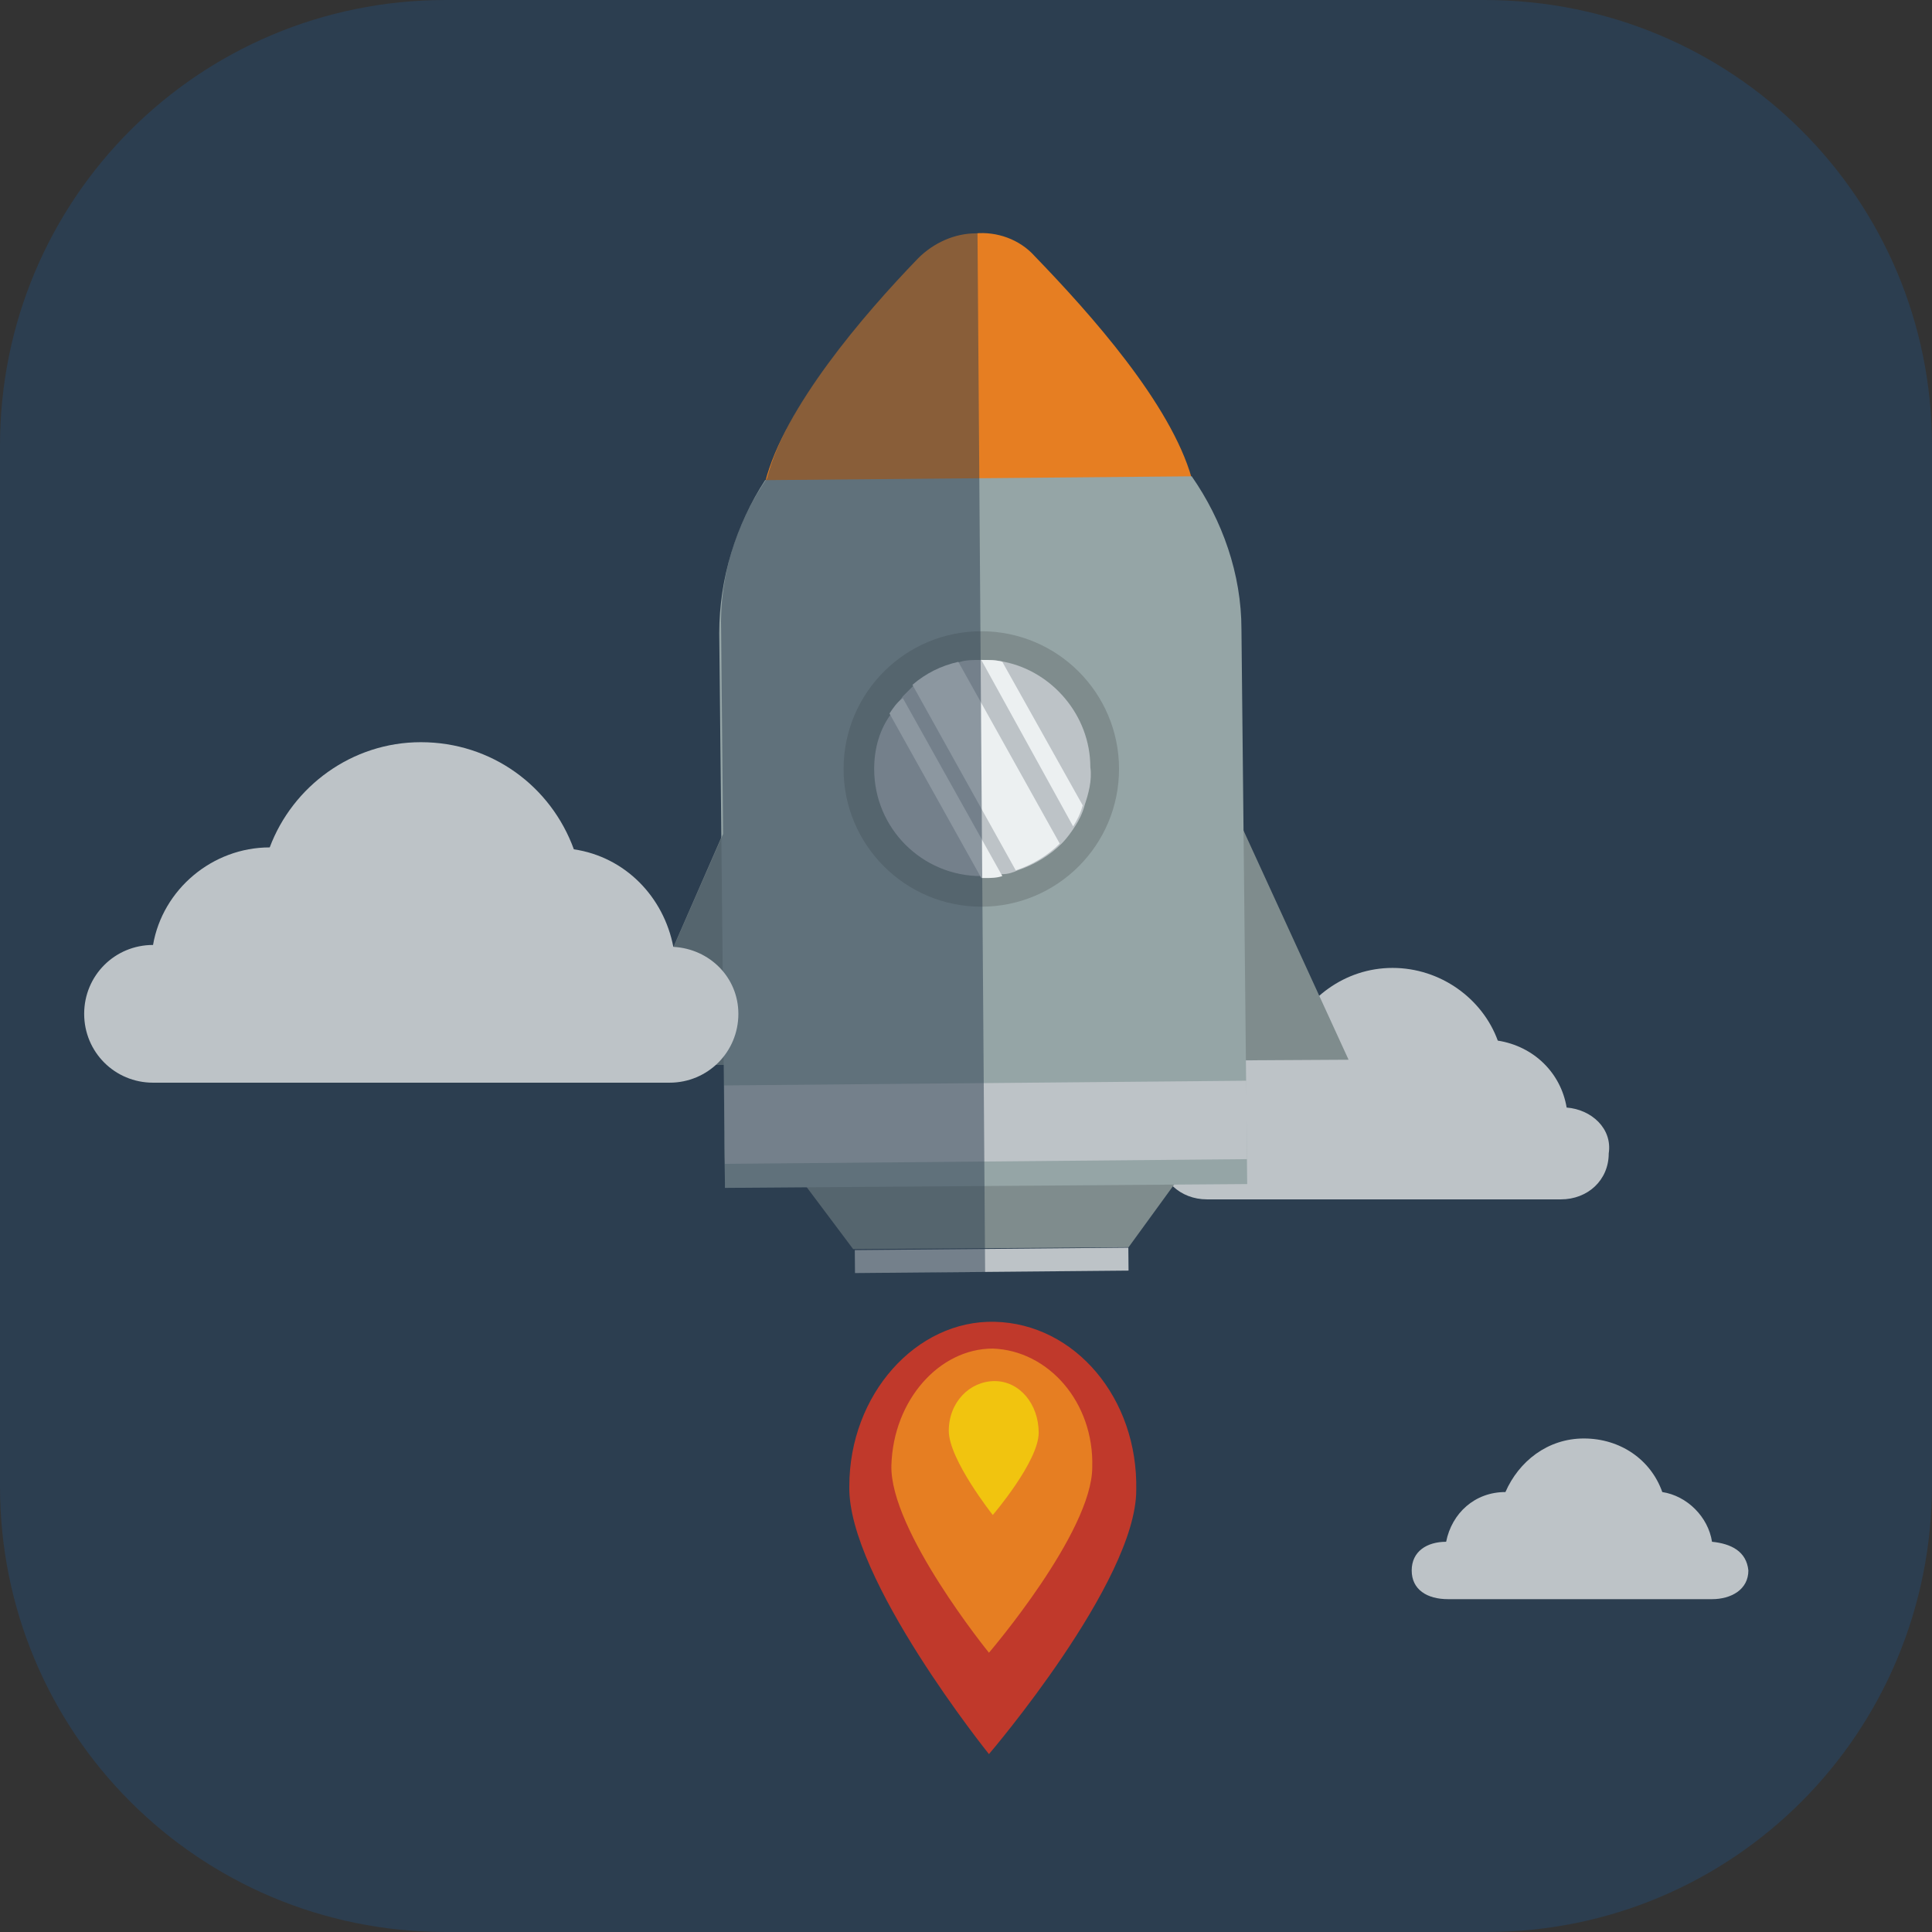
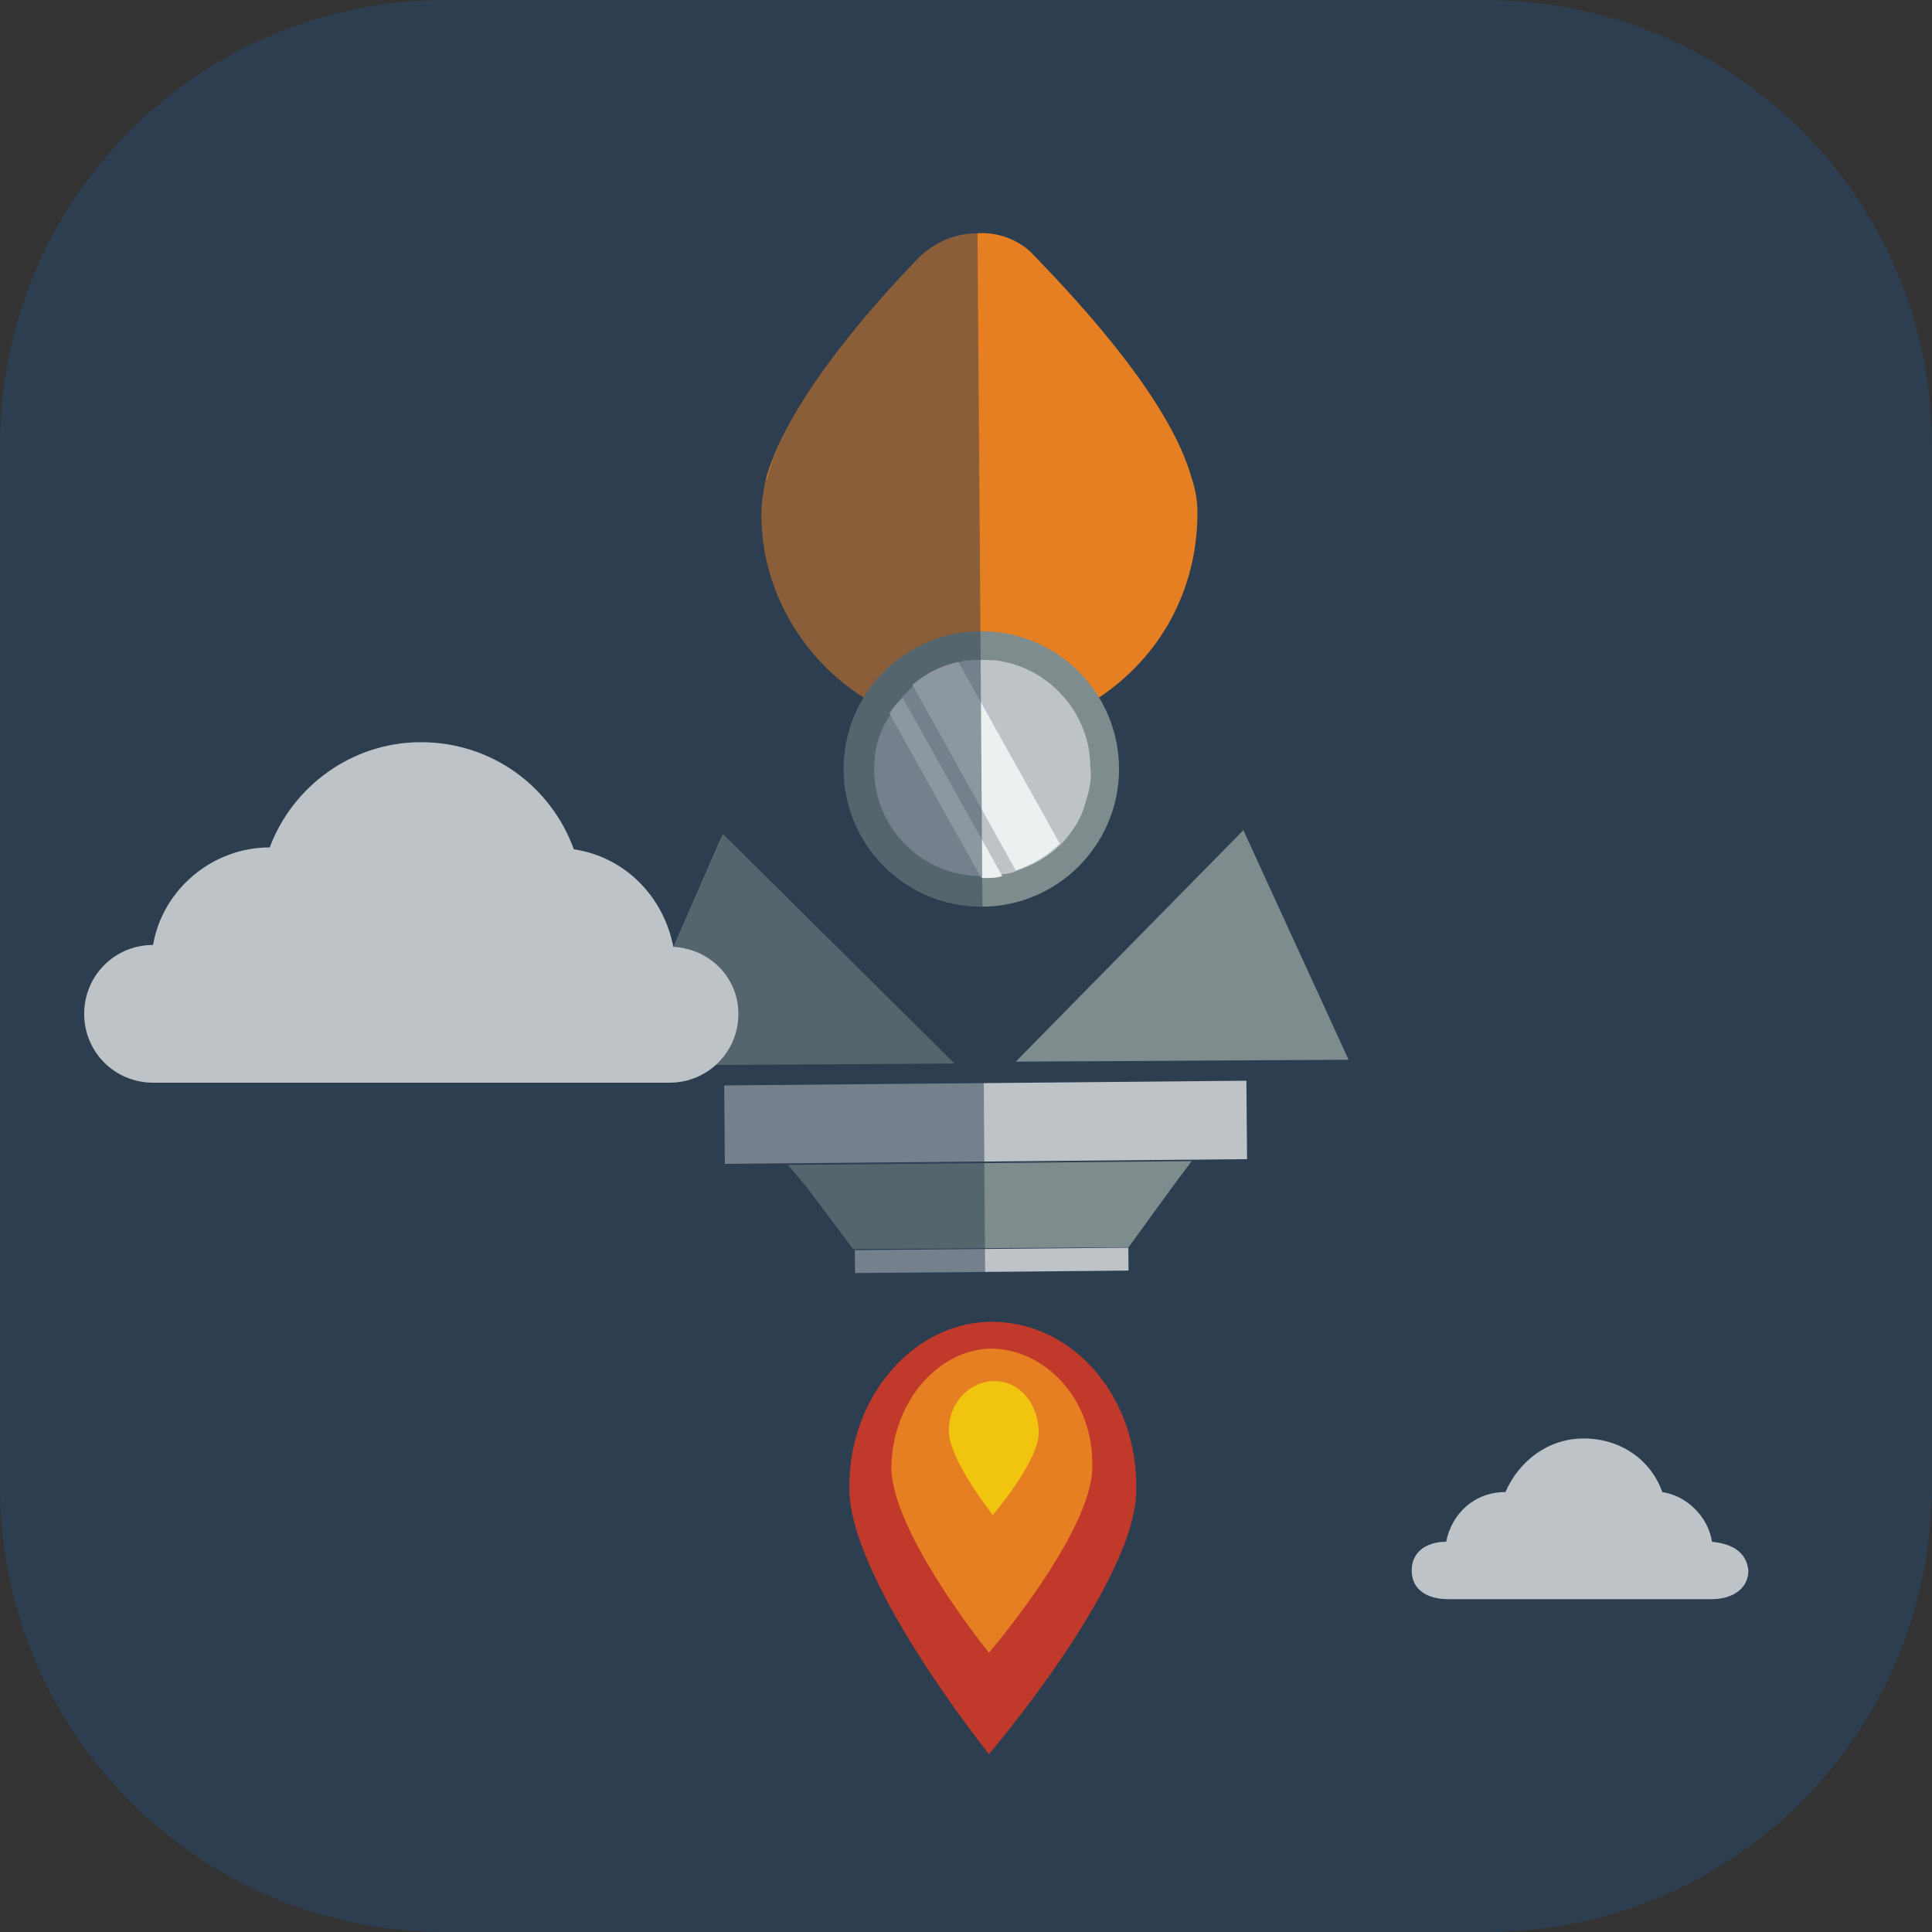
<svg xmlns="http://www.w3.org/2000/svg" version="1.1" id="Layer_1" x="0px" y="0px" viewBox="0 0 101 101" style="enable-background:new 0 0 101 101;" xml:space="preserve">
  <rect x="0" y="0" width="101" height="101" fill="#333333" stroke="none" />
  <style type="text/css">
	.st0{fill:#2C3E50;}
	.st1{fill:#BDC3C7;}
	.st2{fill:#7F8C8D;}
	.st3{fill:#E67E22;}
	.st4{fill:#95A5A6;}
	.st5{fill:#ECF0F1;}
	.st6{opacity:0.5;fill:#2C3E50;}
	.st7{fill:#C0392B;}
	.st8{fill:#F1C40F;}
</style>
  <path id="XMLID_116_" class="st0" d="M77.7,101H23.3C10.4,101,0,90.6,0,77.7V23.3C0,10.4,10.4,0,23.3,0h54.3  C90.6,0,101,10.4,101,23.3v54.3C101,90.6,90.6,101,77.7,101z" />
-   <path id="XMLID_119_" class="st1" d="M81.9,57.9c-0.3-1.8-1.7-3.2-3.6-3.5c-0.8-2.2-3-3.8-5.5-3.8c-2.5,0-4.6,1.6-5.5,3.8  c-2.1,0-3.8,1.5-4.2,3.5c-1.4,0-2.5,1-2.5,2.4c0,1.4,1.1,2.4,2.5,2.4h18.5c1.4,0,2.5-1,2.5-2.4C84.3,59,83.2,58,81.9,57.9z" />
  <g id="XMLID_117_">
    <polygon id="XMLID_806_" class="st2" points="32.5,55.7 49.9,55.6 37.8,43.6 37.7,43.8  " />
    <polygon id="XMLID_803_" class="st2" points="53.1,55.5 65,43.4 70.5,55.4  " />
    <path id="XMLID_800_" class="st3" d="M39.8,26.9c0,4,2.2,7.6,5.4,9.6c0.4,0.3,0.9,0.5,1.3,0.7c0.4,0.2,0.9,0.4,1.3,0.5   c0.4,0.1,0.7,0.2,1.1,0.3c0.8,0.2,1.5,0.2,2.4,0.2l0,0c0.3,0,0.5,0,0.8,0c0.4,0,0.8-0.1,1.1-0.1c0.3-0.1,0.7-0.1,1-0.2   c0.6-0.2,1.3-0.4,1.9-0.7c0.5-0.2,0.9-0.5,1.3-0.7c3.2-2.1,5.2-5.6,5.2-9.7c0-0.6-0.1-1.2-0.3-1.8c-1.1-3.9-5.3-8.6-8.2-11.6   c-0.8-0.9-2-1.3-3.1-1.2c-1.1,0-2.2,0.5-3,1.3c-2.9,3-7,7.8-8,11.7C39.9,25.7,39.8,26.3,39.8,26.9z" />
    <polygon id="XMLID_797_" class="st2" points="41.2,60.9 42.2,62.1 44.6,65.3 59,65.2 61.4,61.9 62.3,60.7  " />
-     <path id="XMLID_794_" class="st4" d="M37.6,33.1l0.3,29l27.3-0.2l-0.3-29c0-2.9-1-5.7-2.6-8L40,25.1C38.5,27.4,37.6,30.2,37.6,33.1   z" />
    <circle id="XMLID_791_" class="st2" cx="51.3" cy="40.2" r="7.2" />
    <path id="XMLID_788_" class="st1" d="M45.7,40.2c0,3.1,2.5,5.6,5.6,5.6c0.1,0,0.1,0,0.2,0c0.3,0,0.6,0,0.9-0.1   c0.3,0,0.6-0.1,0.8-0.2c0.9-0.3,1.7-0.8,2.3-1.4c0.3-0.3,0.5-0.6,0.7-0.9c0.2-0.3,0.4-0.7,0.5-1.1c0.2-0.6,0.4-1.3,0.3-2   c0-2.7-2-5-4.5-5.5c-0.4-0.1-0.8-0.1-1.2-0.1l0,0c-0.4,0-0.8,0-1.1,0.1c-0.9,0.2-1.7,0.6-2.4,1.2c-0.2,0.2-0.4,0.4-0.6,0.6l0,0   c-0.2,0.3-0.5,0.6-0.6,0.9C46,38.1,45.7,39.1,45.7,40.2z" />
    <rect id="XMLID_785_" x="49.5" y="45.1" transform="matrix(-9.016163e-003 -1 1 -9.016163e-003 -6.759 110.75)" class="st1" width="4.1" height="27.3" />
    <rect id="XMLID_782_" x="51.2" y="58.7" transform="matrix(-9.016163e-003 -1 1 -9.016163e-003 -13.541 118.282)" class="st1" width="1.2" height="14.3" />
    <path id="XMLID_779_" class="st5" d="M47.7,35.8l5.4,9.7c0.9-0.3,1.7-0.8,2.3-1.4l-5.3-9.5C49.2,34.8,48.4,35.2,47.7,35.8z" />
    <path id="XMLID_776_" class="st5" d="M46.5,37.3l4.8,8.6c0.1,0,0.1,0,0.2,0c0.3,0,0.6,0,0.9-0.1l-5.2-9.3   C46.9,36.7,46.7,37,46.5,37.3z" />
-     <path id="XMLID_121_" class="st5" d="M51.3,34.5l4.8,8.7c0.2-0.3,0.4-0.7,0.5-1.1l-4.2-7.5C52.1,34.5,51.7,34.5,51.3,34.5z" />
    <path id="XMLID_118_" class="st6" d="M32.5,55.7l5.3,0l0.1,6.5l4.3,0l2.4,3.2l0,0l0,1.2l6.9-0.1L51.1,12c-1.1,0-2.2,0.5-3,1.3   c-2.9,3-7,7.8-8,11.7l0,0c-1.6,2.3-2.5,5.1-2.4,8l0.1,10.6L32.5,55.7z" />
  </g>
-   <path id="XMLID_778_" class="st1" d="M35.2,49.5c-0.5-2.6-2.5-4.7-5.2-5.1c-1.2-3.3-4.3-5.6-8-5.6c-3.6,0-6.7,2.3-7.9,5.5  c-3,0-5.6,2.2-6.1,5.1c-2,0-3.6,1.6-3.6,3.6c0,2,1.6,3.6,3.6,3.6h27c2,0,3.6-1.6,3.6-3.6C38.6,51.1,37.1,49.6,35.2,49.5z" />
+   <path id="XMLID_778_" class="st1" d="M35.2,49.5c-0.5-2.6-2.5-4.7-5.2-5.1c-1.2-3.3-4.3-5.6-8-5.6c-3.6,0-6.7,2.3-7.9,5.5  c-3,0-5.6,2.2-6.1,5.1c-2,0-3.6,1.6-3.6,3.6c0,2,1.6,3.6,3.6,3.6h27c2,0,3.6-1.6,3.6-3.6C38.6,51.1,37.1,49.6,35.2,49.5" />
  <path id="XMLID_120_" class="st1" d="M89.5,80.6c-0.2-1.3-1.3-2.4-2.6-2.6c-0.6-1.7-2.2-2.8-4.1-2.8c-1.9,0-3.4,1.2-4.1,2.8  c-1.6,0-2.8,1.1-3.1,2.6c-1,0-1.8,0.5-1.8,1.5c0,1,0.8,1.5,1.9,1.5h13.8c1,0,1.9-0.5,1.9-1.5C91.3,81.1,90.5,80.7,89.5,80.6z" />
  <path id="XMLID_821_" class="st7" d="M44.4,77.7c-0.1,4.8,7.3,14,7.3,14s7.7-9,7.7-13.8c0.1-4.8-3.2-8.7-7.4-8.8  C47.9,69,44.4,72.9,44.4,77.7z" />
  <path id="XMLID_781_" class="st3" d="M46.6,76.6c-0.1,3.4,5.1,9.8,5.1,9.8s5.4-6.3,5.4-9.7c0.1-3.4-2.3-6.1-5.2-6.2  C49.1,70.5,46.7,73.2,46.6,76.6z" />
  <path id="XMLID_774_" class="st8" d="M49.6,74.8c0,1.5,2.3,4.4,2.3,4.4s2.4-2.8,2.4-4.3c0-1.5-1-2.7-2.3-2.7S49.6,73.3,49.6,74.8z" />
</svg>